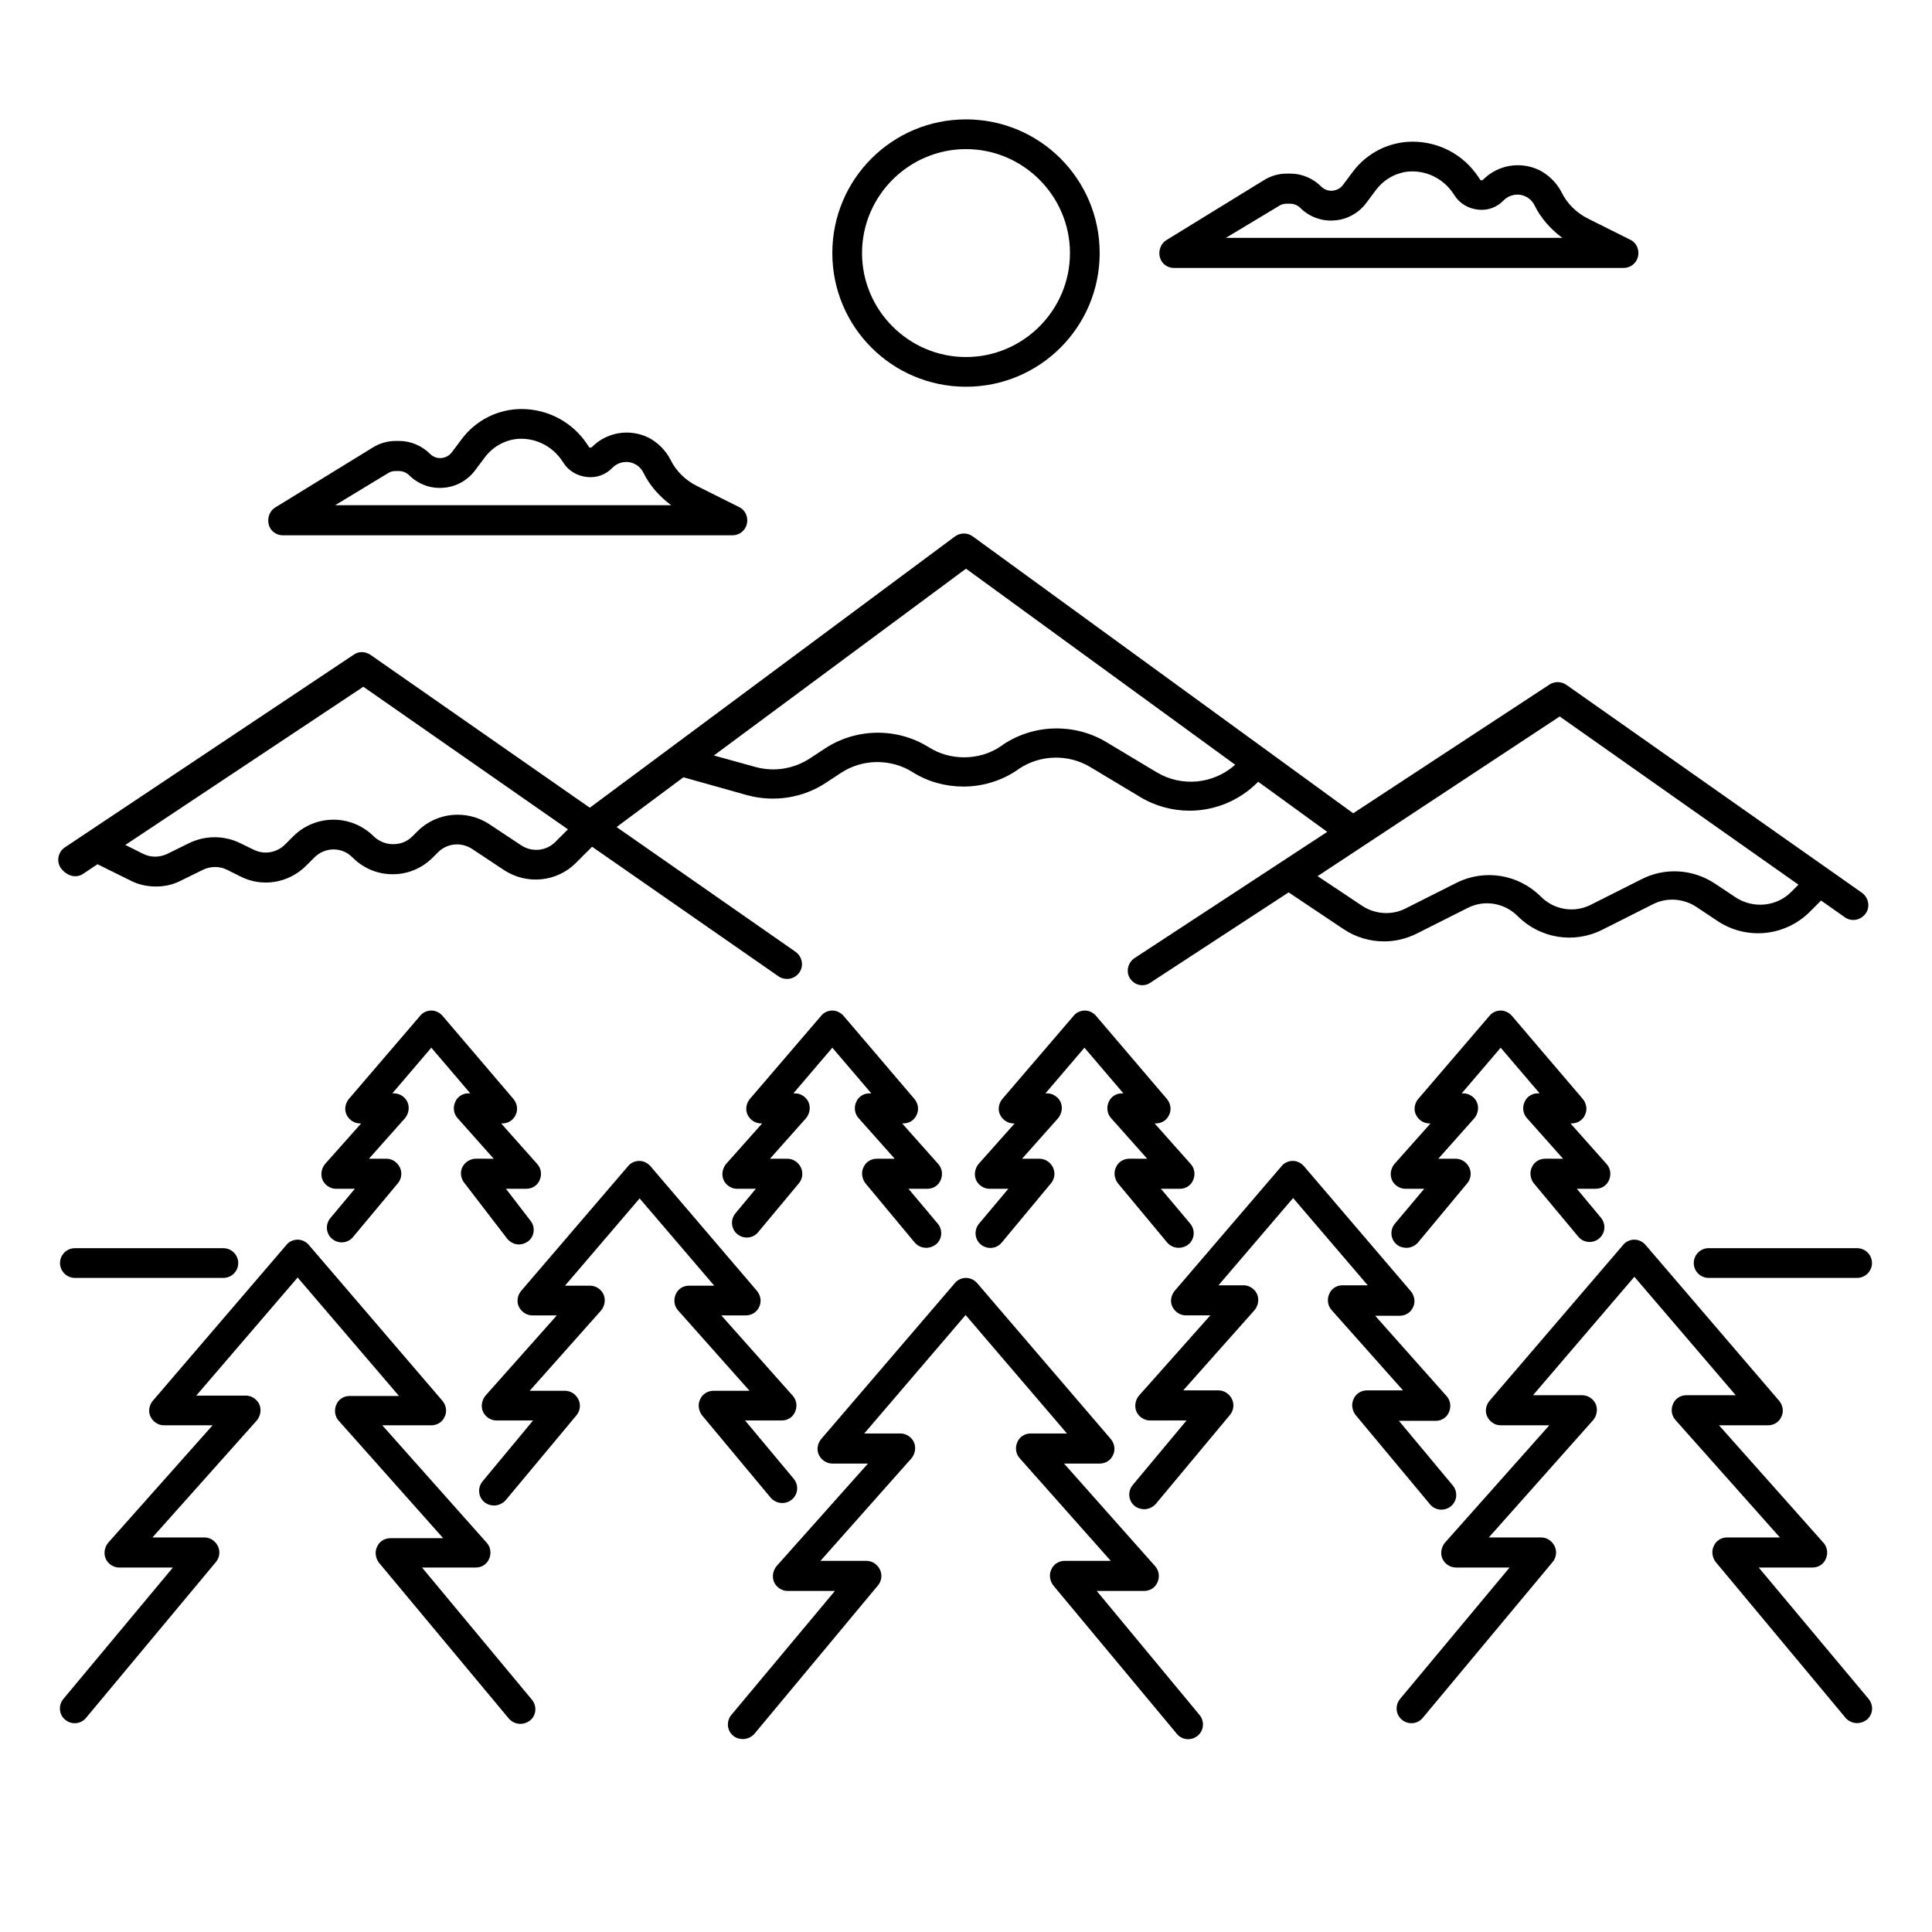
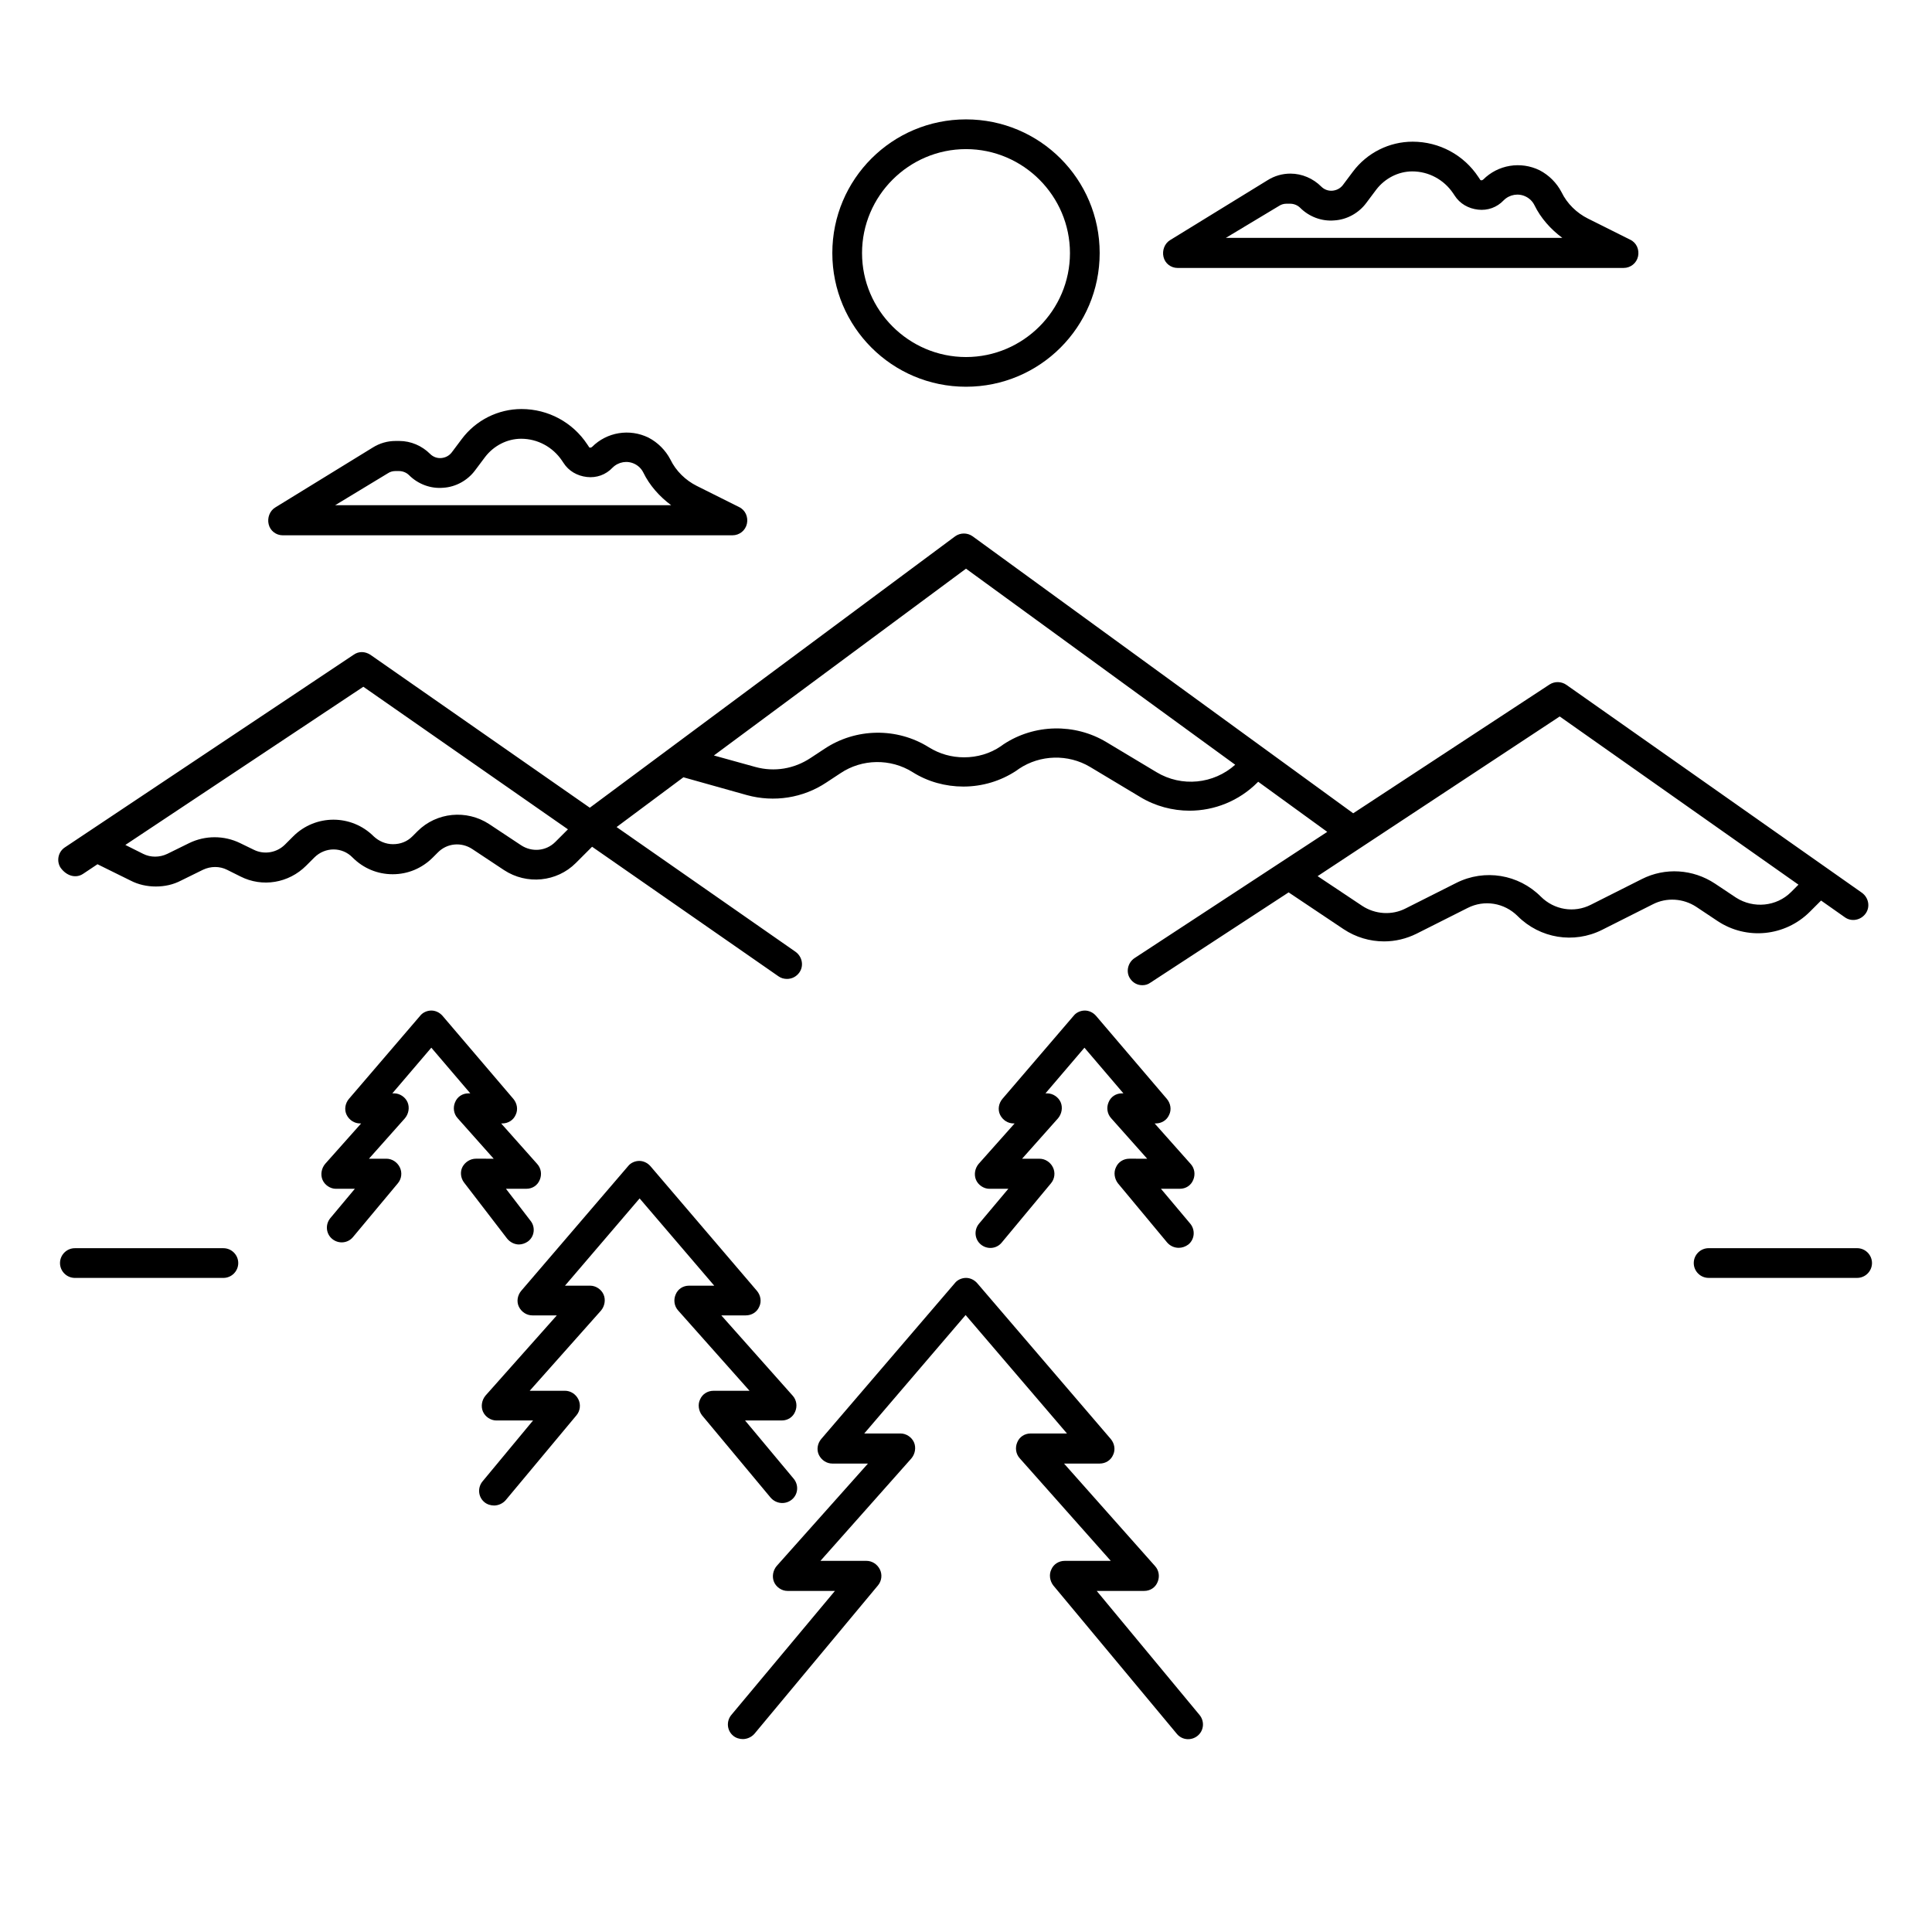
<svg xmlns="http://www.w3.org/2000/svg" fill="#000000" width="800px" height="800px" version="1.1" viewBox="144 144 512 512">
  <g>
    <path d="m434.64 565.61h12.594c1.574 0 2.953-0.887 3.543-2.363 0.59-1.379 0.395-3.051-0.688-4.231l-24.109-27.156h9.445c1.574 0 2.953-0.887 3.543-2.262 0.688-1.379 0.395-3.051-0.59-4.231l-35.426-41.328c-0.789-0.887-1.871-1.379-2.953-1.379-1.082 0-2.262 0.492-2.953 1.379l-35.426 41.328c-0.984 1.18-1.277 2.856-0.59 4.231 0.688 1.379 2.066 2.262 3.543 2.262h9.445l-24.203 27.156c-0.984 1.18-1.277 2.856-0.688 4.231 0.59 1.379 2.066 2.363 3.543 2.363h12.594l-27.453 32.867c-1.379 1.672-1.18 4.133 0.492 5.512 0.688 0.59 1.672 0.887 2.559 0.887 1.082 0 2.262-0.492 3.051-1.379l32.766-39.359c0.984-1.18 1.18-2.856 0.492-4.231-0.688-1.379-2.066-2.262-3.543-2.262h-12.203l24.109-27.16c0.984-1.18 1.277-2.856 0.688-4.231-0.59-1.379-2.066-2.363-3.543-2.363h-9.645l26.863-31.391 26.863 31.391h-9.645c-1.574 0-2.953 0.887-3.543 2.363-0.59 1.379-0.395 3.051 0.688 4.231l24.109 27.16h-12.203c-1.574 0-2.953 0.887-3.543 2.262-0.688 1.379-0.395 3.051 0.492 4.231l32.766 39.359c1.379 1.672 3.836 1.871 5.512 0.492 1.672-1.379 1.871-3.836 0.492-5.512z" />
    <path d="m353.85 541.4c1.672-1.379 1.871-3.836 0.492-5.512l-12.891-15.449h9.742c1.574 0 2.953-0.887 3.543-2.363 0.59-1.379 0.395-3.051-0.688-4.231l-18.895-21.254h6.496c1.574 0 2.953-0.887 3.543-2.262 0.688-1.379 0.395-3.051-0.59-4.231l-28.242-33.062c-0.789-0.887-1.871-1.379-2.953-1.379s-2.262 0.492-2.953 1.379l-28.34 33.062c-0.984 1.18-1.277 2.856-0.59 4.231 0.688 1.379 2.066 2.262 3.543 2.262h6.496l-18.895 21.254c-0.984 1.18-1.277 2.856-0.688 4.231 0.59 1.379 2.066 2.363 3.543 2.363h9.742l-13.383 16.137c-1.379 1.672-1.18 4.133 0.492 5.512 0.688 0.59 1.672 0.887 2.559 0.887 1.082 0 2.262-0.492 3.051-1.379l18.793-22.535c0.984-1.18 1.18-2.856 0.492-4.231-0.688-1.379-2.066-2.262-3.543-2.262h-9.348l18.895-21.254c0.984-1.18 1.277-2.856 0.688-4.231-0.59-1.379-2.066-2.363-3.543-2.363h-6.691l19.777-23.125 19.777 23.125h-6.691c-1.574 0-2.953 0.887-3.543 2.363-0.59 1.379-0.395 3.051 0.688 4.231l18.895 21.254-9.543 0.004c-1.574 0-2.953 0.887-3.543 2.262-0.688 1.379-0.395 3.051 0.492 4.231l18.203 21.844c1.477 1.676 3.938 1.871 5.609 0.492z" />
    <path d="m287.04 456.68c0.59-1.379 0.395-3.051-0.688-4.231l-9.543-10.727h0.297c1.574 0 2.953-0.887 3.543-2.262 0.688-1.379 0.395-3.051-0.59-4.231l-18.801-22.043c-0.789-0.887-1.871-1.379-2.953-1.379s-2.262 0.492-2.953 1.379l-18.895 22.043c-0.984 1.18-1.277 2.856-0.59 4.231 0.688 1.379 2.066 2.262 3.543 2.262h0.297l-9.543 10.727c-0.984 1.18-1.277 2.856-0.688 4.231 0.59 1.379 2.066 2.363 3.543 2.363h5.019l-6.496 7.773c-1.379 1.672-1.18 4.133 0.492 5.512 1.672 1.379 4.133 1.18 5.512-0.492l11.906-14.27c0.984-1.18 1.18-2.856 0.492-4.231-0.688-1.379-2.066-2.262-3.543-2.262h-4.625l9.543-10.727c0.984-1.18 1.277-2.856 0.688-4.231-0.59-1.379-2.066-2.363-3.543-2.363h-0.492l10.332-12.102 10.332 12.102h-0.492c-1.574 0-2.953 0.887-3.543 2.363-0.59 1.379-0.395 3.051 0.688 4.231l9.543 10.727-4.719-0.004c-1.477 0-2.856 0.887-3.543 2.164-0.688 1.277-0.492 2.953 0.395 4.133l11.414 14.859c0.789 0.984 1.969 1.574 3.148 1.574 0.789 0 1.672-0.297 2.363-0.789 1.77-1.277 2.066-3.836 0.688-5.512l-6.496-8.461h5.41c1.578 0.004 2.957-0.883 3.547-2.359z" />
-     <path d="m393.31 456.68c0.59-1.379 0.395-3.051-0.688-4.231l-9.543-10.727h0.297c1.574 0 2.953-0.887 3.543-2.262 0.688-1.379 0.395-3.051-0.59-4.231l-18.801-22.043c-0.789-0.887-1.871-1.379-2.953-1.379s-2.262 0.492-2.953 1.379l-18.895 22.043c-0.984 1.18-1.277 2.856-0.59 4.231 0.688 1.379 2.066 2.262 3.543 2.262h0.297l-9.543 10.727c-0.984 1.18-1.277 2.856-0.688 4.231 0.59 1.379 2.066 2.363 3.543 2.363h5.019l-5.41 6.496c-1.379 1.672-1.18 4.133 0.492 5.512s4.133 1.18 5.512-0.492l10.824-12.988c0.984-1.18 1.18-2.856 0.492-4.231-0.688-1.379-2.066-2.262-3.543-2.262h-4.625l9.543-10.727c0.984-1.18 1.277-2.856 0.688-4.231-0.59-1.379-2.066-2.363-3.543-2.363h-0.492l10.332-12.102 10.332 12.102-0.496-0.004c-1.574 0-2.953 0.887-3.543 2.363-0.59 1.379-0.395 3.051 0.688 4.231l9.543 10.727-4.719-0.004c-1.574 0-2.953 0.887-3.543 2.262-0.688 1.379-0.395 3.051 0.492 4.231l13.086 15.742c0.789 0.887 1.871 1.379 3.051 1.379 0.887 0 1.77-0.297 2.559-0.887 1.672-1.379 1.871-3.836 0.492-5.512l-7.773-9.25h5.019c1.574 0.008 2.953-0.879 3.543-2.356z" />
    <path d="m460.22 456.68c0.59-1.379 0.395-3.051-0.688-4.231l-9.543-10.727h0.297c1.574 0 2.953-0.887 3.543-2.262 0.688-1.379 0.395-3.051-0.59-4.231l-18.801-22.043c-0.789-0.887-1.871-1.379-2.953-1.379s-2.262 0.492-2.953 1.379l-18.895 22.043c-0.984 1.18-1.277 2.856-0.59 4.231 0.688 1.379 2.066 2.262 3.543 2.262h0.297l-9.543 10.727c-0.984 1.18-1.277 2.856-0.688 4.231 0.59 1.379 2.066 2.363 3.543 2.363h5.019l-7.773 9.25c-1.379 1.672-1.18 4.133 0.492 5.512 1.672 1.379 4.133 1.18 5.512-0.492l13.086-15.742c0.984-1.18 1.18-2.856 0.492-4.231-0.688-1.379-2.066-2.262-3.543-2.262h-4.625l9.543-10.727c0.984-1.18 1.277-2.856 0.688-4.231-0.59-1.379-2.066-2.363-3.543-2.363h-0.492l10.332-12.102 10.332 12.102-0.391-0.004c-1.574 0-2.953 0.887-3.543 2.363-0.59 1.379-0.395 3.051 0.688 4.231l9.543 10.727-4.723-0.004c-1.574 0-2.953 0.887-3.543 2.262-0.688 1.379-0.395 3.051 0.492 4.231l13.086 15.742c0.789 0.887 1.871 1.379 3.051 1.379 0.887 0 1.77-0.297 2.559-0.887 1.672-1.379 1.871-3.836 0.492-5.512l-7.773-9.25h5.019c1.574 0.008 2.953-0.879 3.543-2.356z" />
-     <path d="m255.84 559.41h14.266c1.574 0 2.953-0.887 3.543-2.363 0.59-1.379 0.395-3.051-0.688-4.231l-27.652-31.094h12.988c1.574 0 2.953-0.887 3.543-2.262 0.688-1.379 0.395-3.051-0.59-4.231l-35.426-41.328c-0.789-0.887-1.871-1.379-2.953-1.379s-2.262 0.492-2.953 1.379l-35.426 41.328c-0.984 1.18-1.277 2.856-0.59 4.231 0.688 1.379 2.066 2.262 3.543 2.262h12.891l-27.645 31.094c-0.984 1.18-1.277 2.856-0.688 4.231 0.59 1.379 2.066 2.363 3.543 2.363h14.27l-29.027 34.832c-1.379 1.672-1.18 4.133 0.492 5.512s4.133 1.18 5.512-0.492l34.441-41.328c0.984-1.18 1.18-2.856 0.492-4.231-0.688-1.379-2.066-2.262-3.543-2.262h-13.785l27.652-30.996c0.984-1.18 1.277-2.856 0.688-4.231-0.59-1.379-2.066-2.363-3.543-2.363h-13.184l26.863-31.293 26.863 31.391h-13.09c-1.574 0-2.953 0.887-3.543 2.363-0.59 1.379-0.395 3.051 0.688 4.231l27.652 31.094h-13.973c-1.574 0-2.953 0.887-3.543 2.262-0.688 1.379-0.395 3.051 0.492 4.231l34.441 41.328c0.789 0.887 1.871 1.379 3.051 1.379 0.887 0 1.77-0.297 2.559-0.887 1.672-1.379 1.871-3.836 0.492-5.512z" />
-     <path d="m528.51 543.17c1.672-1.379 1.871-3.836 0.492-5.512l-14.27-17.121h9.742c1.574 0 2.953-0.887 3.543-2.363 0.59-1.379 0.395-3.051-0.688-4.231l-18.895-21.254h6.496c1.574 0 2.953-0.887 3.543-2.262 0.688-1.379 0.395-3.051-0.59-4.231l-28.34-33.164c-0.789-0.887-1.871-1.379-2.953-1.379-1.082 0-2.262 0.492-2.953 1.379l-28.34 33.062c-0.984 1.18-1.277 2.856-0.59 4.231 0.688 1.379 2.066 2.262 3.543 2.262h6.496l-18.895 21.254c-0.984 1.18-1.277 2.856-0.688 4.231 0.59 1.379 2.066 2.363 3.543 2.363h9.742l-14.27 17.121c-1.379 1.672-1.18 4.133 0.492 5.512 0.688 0.59 1.672 0.887 2.559 0.887 1.082 0 2.262-0.492 3.051-1.379l19.68-23.617c0.984-1.18 1.18-2.856 0.492-4.231-0.688-1.379-2.066-2.262-3.543-2.262h-9.348l18.895-21.254c0.984-1.18 1.277-2.856 0.688-4.231-0.59-1.379-2.066-2.363-3.543-2.363h-6.691l19.777-23.125 19.777 23.125h-6.691c-1.574 0-2.953 0.887-3.543 2.363-0.59 1.379-0.395 3.051 0.688 4.231l18.895 21.254h-9.543c-1.574 0-2.953 0.887-3.543 2.262-0.688 1.379-0.395 3.051 0.492 4.231l19.68 23.617c1.379 1.773 3.938 1.969 5.609 0.594z" />
-     <path d="m570.43 456.68c0.59-1.379 0.395-3.051-0.688-4.231l-9.543-10.727h0.297c1.574 0 2.953-0.887 3.543-2.262 0.688-1.379 0.395-3.051-0.59-4.231l-18.801-22.043c-0.789-0.887-1.871-1.379-2.953-1.379-1.082 0-2.262 0.492-2.953 1.379l-18.895 22.043c-0.984 1.18-1.277 2.856-0.59 4.231 0.688 1.379 2.066 2.262 3.543 2.262h0.297l-9.543 10.727c-0.984 1.18-1.277 2.856-0.688 4.231 0.59 1.379 2.066 2.363 3.543 2.363h5.019l-7.773 9.25c-1.379 1.672-1.18 4.133 0.492 5.512 0.688 0.59 1.672 0.887 2.559 0.887 1.082 0 2.262-0.492 3.051-1.379l13.086-15.742c0.984-1.18 1.18-2.856 0.492-4.231-0.688-1.379-2.066-2.262-3.543-2.262h-4.625l9.543-10.727c0.984-1.18 1.277-2.856 0.688-4.231-0.59-1.379-2.066-2.363-3.543-2.363h-0.492l10.332-12.102 10.332 12.102-0.492-0.004c-1.574 0-2.953 0.887-3.543 2.363-0.59 1.379-0.395 3.051 0.688 4.231l9.543 10.727-4.719-0.004c-1.574 0-2.953 0.887-3.543 2.262-0.688 1.379-0.395 3.051 0.492 4.231l11.809 14.168c1.379 1.672 3.836 1.871 5.512 0.492 1.672-1.379 1.871-3.836 0.492-5.512l-6.394-7.676h5.019c1.57 0.008 2.945-0.879 3.539-2.356z" />
-     <path d="m610.08 559.41h14.27c1.574 0 2.953-0.887 3.543-2.363 0.59-1.379 0.395-3.051-0.688-4.231l-27.652-31.094h12.988c1.574 0 2.953-0.887 3.543-2.262 0.688-1.379 0.395-3.051-0.59-4.231l-35.426-41.328c-0.789-0.887-1.871-1.379-2.953-1.379-1.082 0-2.262 0.492-2.953 1.379l-35.426 41.328c-0.984 1.18-1.277 2.856-0.59 4.231 0.688 1.379 2.066 2.262 3.543 2.262h12.891l-27.648 31.094c-0.984 1.18-1.277 2.856-0.688 4.231 0.59 1.379 2.066 2.363 3.543 2.363h14.27l-29.027 34.832c-1.379 1.672-1.18 4.133 0.492 5.512 1.672 1.379 4.133 1.18 5.512-0.492l34.441-41.328c0.984-1.18 1.18-2.856 0.492-4.231-0.688-1.379-2.066-2.262-3.543-2.262h-13.875l27.652-31.094c0.984-1.18 1.277-2.856 0.688-4.231-0.59-1.379-2.066-2.363-3.543-2.363h-13.086l26.863-31.391 26.863 31.391h-13.094c-1.574 0-2.953 0.887-3.543 2.363-0.59 1.379-0.395 3.051 0.688 4.231l27.652 31.094h-13.973c-1.574 0-2.953 0.887-3.543 2.262-0.688 1.379-0.395 3.051 0.492 4.231l34.441 41.328c0.789 0.887 1.871 1.379 3.051 1.379 0.887 0 1.77-0.297 2.559-0.887 1.672-1.379 1.871-3.836 0.492-5.512z" />
    <path d="m166 375.59 3.836-2.559 8.758 4.328c2.066 1.082 4.43 1.574 6.691 1.574 2.363 0 4.625-0.492 6.691-1.574l5.805-2.856c2.066-0.984 4.43-0.984 6.394 0l3.543 1.77c5.805 2.953 12.793 1.77 17.418-2.856l2.164-2.164c2.856-2.856 7.379-2.856 10.137 0 2.856 2.856 6.594 4.43 10.629 4.43 4.035 0 7.773-1.574 10.629-4.43l1.379-1.379c2.461-2.461 6.199-2.754 9.055-0.887l8.461 5.609c6.004 3.938 13.973 3.148 18.992-1.871l4.328-4.328 49.398 34.34c0.688 0.492 1.477 0.688 2.262 0.688 1.277 0 2.461-0.59 3.246-1.672 1.277-1.77 0.789-4.231-0.984-5.512l-47.43-33.062 17.711-13.188 16.828 4.723c7.184 1.969 14.859 0.789 21.059-3.344l3.738-2.461c5.707-3.836 13.285-3.938 19.09-0.297 4.035 2.559 8.758 3.836 13.48 3.836 5.019 0 9.938-1.477 14.07-4.231l0.688-0.492c5.609-3.738 12.988-3.938 18.793-0.492l13.285 7.969c4.035 2.461 8.66 3.641 13.086 3.641 6.594 0 13.086-2.559 18.008-7.477l0.195-0.195 18.301 13.285-51.07 33.457c-1.77 1.18-2.363 3.641-1.18 5.41 0.789 1.18 1.969 1.77 3.246 1.77 0.789 0 1.477-0.195 2.164-0.688l36.605-23.91 14.562 9.742c3.246 2.164 6.988 3.246 10.727 3.246 2.953 0 5.902-0.688 8.66-2.066l13.48-6.789c4.43-2.262 9.742-1.379 13.285 2.164 5.902 5.902 14.859 7.379 22.336 3.641l13.48-6.789c3.641-1.871 8.07-1.574 11.512 0.688l5.609 3.738c7.676 5.117 17.91 4.133 24.5-2.461l2.953-2.953 6.297 4.43c1.77 1.277 4.231 0.789 5.512-0.984 1.277-1.77 0.789-4.231-0.984-5.512l-78.328-55.105c-1.277-0.887-3.051-0.984-4.43-0.098l-52.055 34.145-100.86-73.406c-1.379-0.984-3.246-0.984-4.625 0l-96.824 71.93-58.156-40.539c-1.379-0.887-3.051-0.984-4.43 0l-76.555 51.07c-1.77 1.18-2.262 3.641-1.082 5.41 1.68 2.285 4.141 2.777 5.914 1.594zm391.34-41.719 63.27 44.574-1.969 1.969c-3.836 3.836-9.938 4.43-14.562 1.477l-5.609-3.738c-5.805-3.836-13.188-4.328-19.387-1.18l-13.48 6.789c-4.43 2.262-9.742 1.379-13.285-2.164-5.902-5.902-14.859-7.379-22.336-3.641l-13.48 6.789c-3.641 1.871-8.07 1.574-11.512-0.688l-11.809-7.871zm-157.34-39.164 71.34 51.957c-5.707 5.117-14.168 6.004-20.859 1.969l-13.285-7.969c-8.363-5.019-19.09-4.82-27.258 0.59l-0.688 0.492c-2.856 1.969-6.297 2.953-9.742 2.953-3.344 0-6.496-0.887-9.348-2.656-8.461-5.312-19.387-5.117-27.652 0.395l-3.738 2.461c-4.328 2.856-9.543 3.738-14.562 2.363l-11.02-3.051zm-159.71 31.289 54.219 37.785-3.344 3.344c-2.461 2.461-6.199 2.754-9.055 0.887l-8.461-5.609c-6.004-3.938-13.973-3.148-18.992 1.871l-1.379 1.379c-1.379 1.379-3.148 2.066-5.117 2.066s-3.738-0.789-5.117-2.066c-5.902-5.902-15.449-5.902-21.352 0l-2.164 2.164c-2.164 2.164-5.512 2.754-8.266 1.379l-3.641-1.77c-4.231-2.066-9.25-2.066-13.48 0l-5.805 2.856c-2.066 0.984-4.43 0.984-6.394 0l-4.723-2.363z" />
    <path d="m163.84 482.66h39.359c2.164 0 3.938-1.77 3.938-3.938 0-2.164-1.77-3.938-3.938-3.938h-39.359c-2.164 0-3.938 1.77-3.938 3.938 0.004 2.164 1.773 3.938 3.938 3.938z" />
    <path d="m636.16 474.78h-39.359c-2.164 0-3.938 1.77-3.938 3.938 0 2.164 1.77 3.938 3.938 3.938h39.359c2.164 0 3.938-1.77 3.938-3.938-0.004-2.164-1.773-3.938-3.938-3.938z" />
-     <path d="m455.1 215.01h119.16c1.871 0 3.445-1.277 3.836-3.051 0.395-1.77-0.395-3.641-2.066-4.43l-11.219-5.609c-2.953-1.477-5.512-3.938-6.988-6.988-1.277-2.461-3.344-4.527-5.805-5.805-5.019-2.461-11.02-1.477-14.957 2.461-0.098 0.098-0.297 0.195-0.492 0.195-0.195 0-0.297-0.098-0.395-0.297l-0.395-0.59c-3.836-5.805-10.332-9.348-17.418-9.348-6.199 0-12.102 2.953-15.844 7.969l-2.656 3.543c-0.688 0.887-1.672 1.379-2.754 1.477s-2.164-0.297-2.953-1.082c-2.164-2.164-5.117-3.445-8.168-3.445h-0.984c-2.164 0-4.231 0.59-6.102 1.77l-25.781 15.844c-1.477 0.887-2.164 2.754-1.77 4.43 0.402 1.773 1.977 2.957 3.746 2.957zm27.848-16.434c0.59-0.395 1.277-0.59 1.969-0.59h0.984c0.984 0 1.969 0.395 2.656 1.082 2.363 2.363 5.707 3.641 9.055 3.344 3.344-0.195 6.496-1.969 8.461-4.625l2.656-3.543c2.262-2.953 5.805-4.82 9.543-4.82 4.328 0 8.363 2.164 10.824 5.805l0.395 0.59c1.379 2.164 3.641 3.445 6.199 3.738 2.559 0.297 5.019-0.59 6.789-2.461 1.574-1.574 3.938-1.969 5.902-0.984 0.984 0.492 1.77 1.277 2.262 2.262 1.672 3.445 4.328 6.394 7.379 8.66h-89.152z" />
+     <path d="m455.1 215.01h119.16c1.871 0 3.445-1.277 3.836-3.051 0.395-1.77-0.395-3.641-2.066-4.43l-11.219-5.609c-2.953-1.477-5.512-3.938-6.988-6.988-1.277-2.461-3.344-4.527-5.805-5.805-5.019-2.461-11.02-1.477-14.957 2.461-0.098 0.098-0.297 0.195-0.492 0.195-0.195 0-0.297-0.098-0.395-0.297l-0.395-0.59c-3.836-5.805-10.332-9.348-17.418-9.348-6.199 0-12.102 2.953-15.844 7.969l-2.656 3.543c-0.688 0.887-1.672 1.379-2.754 1.477s-2.164-0.297-2.953-1.082c-2.164-2.164-5.117-3.445-8.168-3.445c-2.164 0-4.231 0.59-6.102 1.77l-25.781 15.844c-1.477 0.887-2.164 2.754-1.77 4.43 0.402 1.773 1.977 2.957 3.746 2.957zm27.848-16.434c0.59-0.395 1.277-0.59 1.969-0.59h0.984c0.984 0 1.969 0.395 2.656 1.082 2.363 2.363 5.707 3.641 9.055 3.344 3.344-0.195 6.496-1.969 8.461-4.625l2.656-3.543c2.262-2.953 5.805-4.82 9.543-4.82 4.328 0 8.363 2.164 10.824 5.805l0.395 0.59c1.379 2.164 3.641 3.445 6.199 3.738 2.559 0.297 5.019-0.59 6.789-2.461 1.574-1.574 3.938-1.969 5.902-0.984 0.984 0.492 1.77 1.277 2.262 2.262 1.672 3.445 4.328 6.394 7.379 8.66h-89.152z" />
    <path d="m218.94 285.86h119.16c1.871 0 3.445-1.277 3.836-3.051 0.395-1.77-0.395-3.641-2.066-4.43l-11.219-5.609c-2.953-1.477-5.512-3.938-6.988-6.988-1.277-2.461-3.344-4.527-5.805-5.805-5.019-2.461-11.02-1.477-14.957 2.461-0.098 0.098-0.297 0.195-0.492 0.195-0.195 0-0.297-0.098-0.395-0.297l-0.395-0.59c-3.836-5.805-10.332-9.348-17.418-9.348-6.199 0-12.102 2.953-15.844 7.969l-2.656 3.543c-0.688 0.887-1.672 1.379-2.754 1.477-1.082 0.098-2.164-0.297-2.953-1.082-2.164-2.164-5.117-3.445-8.168-3.445h-0.984c-2.164 0-4.231 0.59-6.102 1.77l-25.781 15.844c-1.477 0.887-2.164 2.754-1.77 4.43 0.402 1.773 1.977 2.957 3.746 2.957zm27.848-16.434c0.59-0.395 1.277-0.59 1.969-0.59h0.984c0.984 0 1.969 0.395 2.656 1.082 2.363 2.363 5.707 3.641 9.055 3.344 3.344-0.195 6.496-1.969 8.461-4.625l2.656-3.543c2.262-2.953 5.805-4.82 9.543-4.82 4.328 0 8.363 2.164 10.824 5.805l0.395 0.59c1.379 2.164 3.641 3.445 6.199 3.738 2.559 0.297 5.019-0.59 6.789-2.461 1.574-1.574 3.938-1.969 5.902-0.984 0.984 0.492 1.77 1.277 2.262 2.262 1.672 3.445 4.328 6.394 7.379 8.66l-89.047 0.004z" />
    <path d="m400 246.49c-19.582 0-35.426-15.844-35.426-35.426 0-19.582 15.844-35.426 35.426-35.426s35.426 15.844 35.426 35.426c-0.004 19.586-15.844 35.426-35.426 35.426zm0-62.973c-15.152 0-27.551 12.398-27.551 27.551 0 15.152 12.398 27.551 27.551 27.551s27.551-12.398 27.551-27.551c0-15.152-12.398-27.551-27.551-27.551z" />
  </g>
</svg>